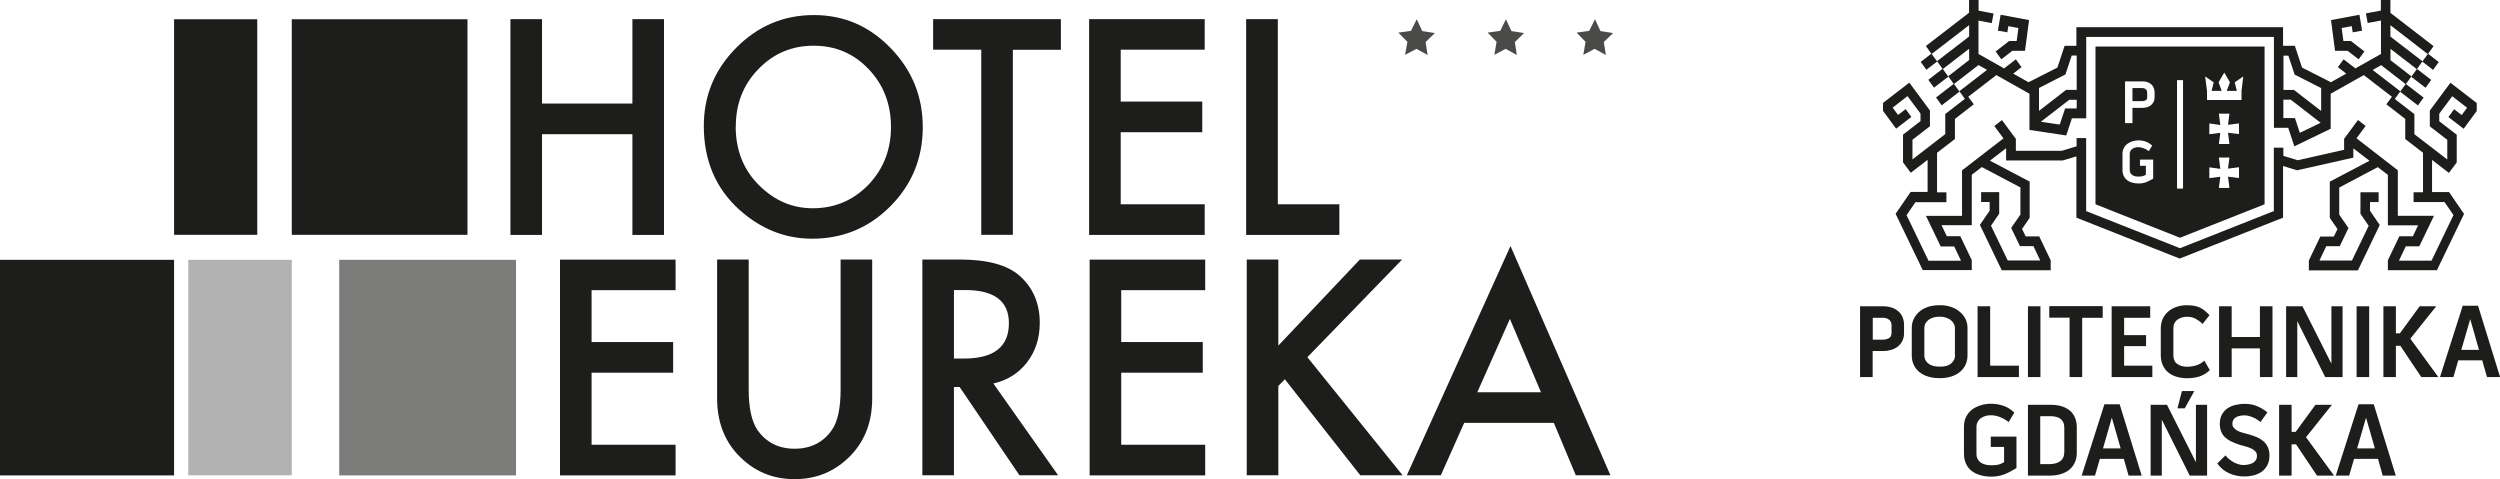
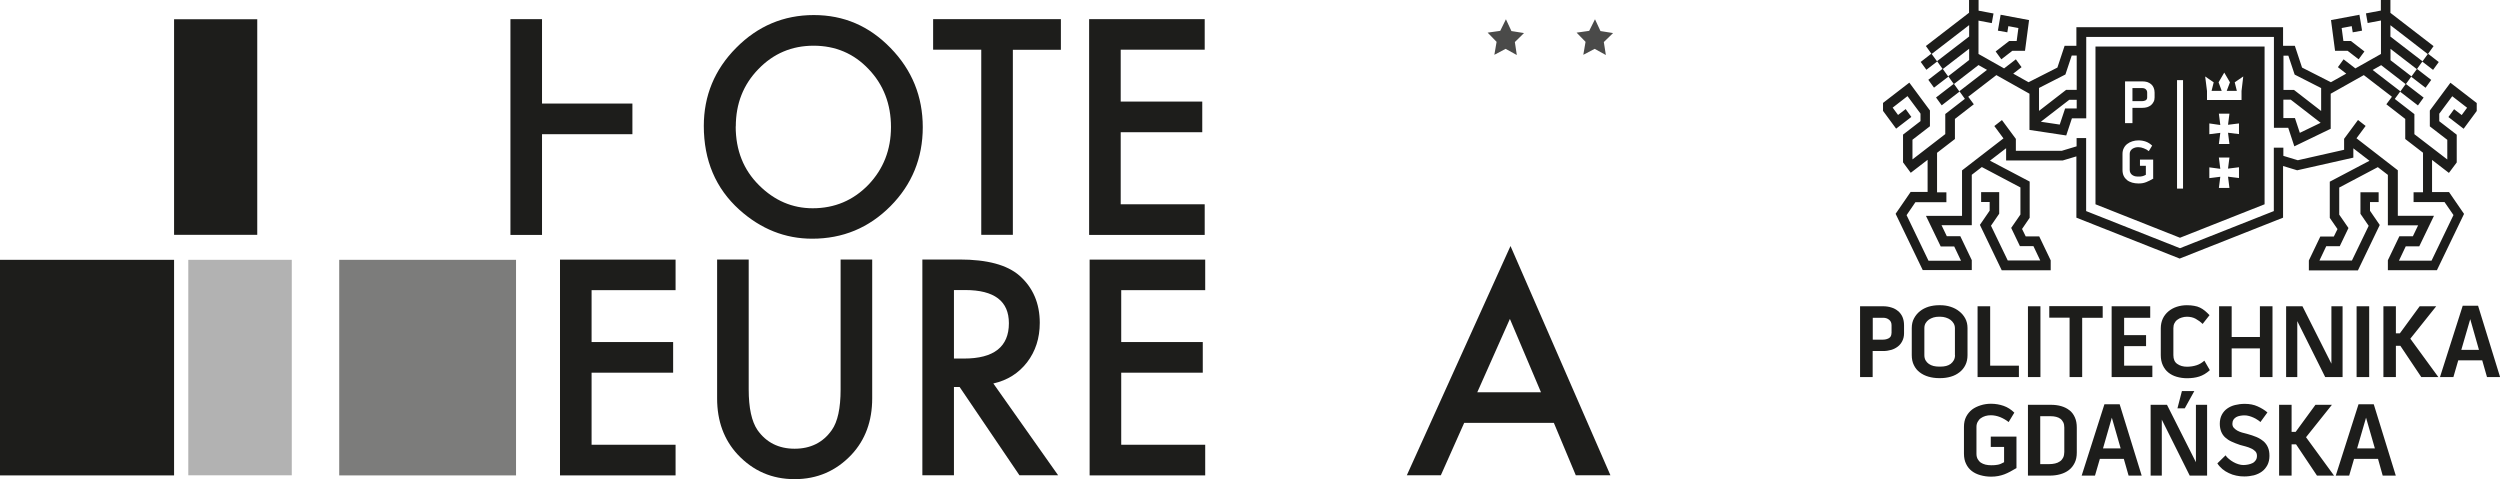
<svg xmlns="http://www.w3.org/2000/svg" width="240" height="46" viewBox="0 0 240 46" fill="none">
  <g id="Layer_1" clip-path="url(#clip0_708_3464)">
    <path id="Vector" d="M16.711 24.943H0V45.639H16.711V24.943Z" fill="#1D1D1B" />
    <path id="Vector_2" d="M24.696 1.848H16.711V22.543H24.696V1.848Z" fill="#1D1D1B" />
-     <path id="Vector_3" d="M44.878 1.848H28.011V22.543H44.878V1.848Z" fill="#1D1D1B" />
    <path id="Vector_4" d="M28.011 24.943H18.076V45.629H28.011V24.943Z" fill="#B2B2B2" />
    <path id="Vector_5" d="M49.539 24.943H32.565V45.639H49.539V24.943Z" fill="#7C7C7B" />
    <g id="Group" opacity="0.8">
-       <path id="Vector_6" d="M134.244 3.133L135.453 2.962L136.009 1.848L136.535 2.982L137.744 3.173L136.857 4.037L137.052 5.282L135.98 4.689L134.888 5.262L135.112 4.017L134.244 3.133Z" fill="#1D1D1B" />
      <path id="Vector_7" d="M151.354 3.133L152.563 2.962L153.119 1.848L153.646 2.982L154.855 3.173L153.967 4.037L154.162 5.282L153.09 4.689L151.998 5.262L152.212 4.017L151.354 3.133Z" fill="#1D1D1B" />
      <path id="Vector_8" d="M142.814 3.133L144.023 2.962L144.569 1.848L145.096 2.982L146.305 3.173L145.427 4.037L145.613 5.282L144.54 4.689L143.458 5.262L143.672 4.017L142.814 3.133Z" fill="#1D1D1B" />
    </g>
    <g id="Group_2">
      <path id="Vector_9" d="M64.855 27.855H56.792V32.836H64.621V35.778H56.792V42.696H64.855V45.638H53.76V24.923H64.855V27.865V27.855Z" fill="#1D1D1B" />
      <path id="Vector_10" d="M71.875 24.912V37.384C71.875 39.161 72.158 40.466 72.723 41.29C73.562 42.475 74.751 43.077 76.282 43.077C77.812 43.077 79.012 42.485 79.85 41.29C80.416 40.496 80.698 39.191 80.698 37.384V24.912H83.731V38.247C83.731 40.426 83.068 42.224 81.751 43.639C80.269 45.216 78.446 45.999 76.282 45.999C74.117 45.999 72.304 45.216 70.822 43.639C69.506 42.224 68.843 40.426 68.843 38.247V24.912H71.875Z" fill="#1D1D1B" />
      <path id="Vector_11" d="M95.352 36.801L101.582 45.628H97.868L92.125 37.153H91.579V45.628H88.547V24.912H92.106C94.767 24.912 96.678 25.424 97.868 26.459C99.164 27.603 99.818 29.119 99.818 30.997C99.818 32.463 99.408 33.728 98.599 34.783C97.78 35.837 96.707 36.51 95.372 36.811L95.352 36.801ZM91.579 34.421H92.544C95.421 34.421 96.854 33.287 96.854 31.027C96.854 28.909 95.46 27.844 92.661 27.844H91.579V34.421Z" fill="#1D1D1B" />
      <path id="Vector_12" d="M115.7 27.855H107.637V32.836H115.466V35.778H107.637V42.696H115.7V45.638H104.604V24.923H115.7V27.865V27.855Z" fill="#1D1D1B" />
-       <path id="Vector_13" d="M122.72 33.176L130.549 24.912H134.605L125.508 34.291L134.653 45.628H130.588L123.344 36.41L122.72 37.052V45.628H119.688V24.912H122.72V33.176Z" fill="#1D1D1B" />
      <path id="Vector_14" d="M149.171 40.597H140.562L138.32 45.628H135.054L145.008 23.617L154.602 45.628H151.277L149.171 40.597ZM147.933 37.655L144.95 30.616L141.82 37.655H147.923H147.933Z" fill="#1D1D1B" />
    </g>
    <g id="Group_3">
-       <path id="Vector_15" d="M52.034 9.941H60.711V1.838H63.744V22.553H60.711V12.883H52.034V22.553H49.002V1.838H52.034V9.941Z" fill="#1D1D1B" />
+       <path id="Vector_15" d="M52.034 9.941H60.711V1.838H63.744H60.711V12.883H52.034V22.553H49.002V1.838H52.034V9.941Z" fill="#1D1D1B" />
      <path id="Vector_16" d="M67.565 12.1C67.565 9.188 68.599 6.678 70.676 4.589C72.743 2.501 75.229 1.446 78.124 1.446C81.02 1.446 83.448 2.501 85.495 4.609C87.552 6.718 88.586 9.259 88.586 12.211C88.586 15.163 87.552 17.713 85.486 19.792C83.409 21.881 80.903 22.915 77.968 22.915C75.375 22.915 73.045 21.991 70.978 20.134C68.706 18.085 67.565 15.404 67.565 12.08V12.1ZM70.627 12.14C70.627 14.43 71.378 16.308 72.869 17.784C74.351 19.26 76.067 19.993 78.017 19.993C80.123 19.993 81.907 19.24 83.36 17.744C84.813 16.227 85.534 14.37 85.534 12.191C85.534 10.012 84.823 8.134 83.389 6.638C81.966 5.132 80.201 4.388 78.105 4.388C76.009 4.388 74.244 5.142 72.801 6.638C71.358 8.124 70.637 9.951 70.637 12.14H70.627Z" fill="#1D1D1B" />
      <path id="Vector_17" d="M97.234 4.77V22.543H94.201V4.77H89.58V1.838H101.845V4.78H97.234V4.77Z" fill="#1D1D1B" />
      <path id="Vector_18" d="M115.651 4.77H107.588V9.751H115.417V12.693H107.588V19.611H115.651V22.553H104.556V1.838H115.651V4.78V4.77Z" fill="#1D1D1B" />
-       <path id="Vector_19" d="M122.671 1.838V19.611H128.579V22.553H119.629V1.838H122.661H122.671Z" fill="#1D1D1B" />
    </g>
    <path id="Vector_20" d="M198.163 43.45C198.163 43.65 198.124 43.821 198.046 43.962C197.968 44.102 197.871 44.223 197.734 44.303C197.608 44.393 197.461 44.454 197.286 44.494C197.12 44.534 196.935 44.554 196.75 44.554H195.862V39.955H196.857C197.042 39.955 197.218 39.975 197.383 40.015C197.539 40.055 197.686 40.116 197.803 40.206C197.92 40.296 198.007 40.417 198.076 40.547C198.144 40.688 198.173 40.849 198.173 41.05V43.439L198.163 43.45ZM198.67 39.393C198.456 39.212 198.183 39.081 197.881 38.991C197.578 38.901 197.237 38.861 196.867 38.861H194.683V45.659H196.759C197.12 45.659 197.461 45.618 197.783 45.528C198.105 45.438 198.378 45.307 198.612 45.126C198.846 44.946 199.031 44.715 199.168 44.434C199.304 44.162 199.372 43.831 199.372 43.45V41.05C199.372 40.668 199.314 40.347 199.187 40.066C199.06 39.784 198.895 39.563 198.67 39.383V39.393ZM191.046 29.401H189.847V36.2H193.815V35.105H191.056V29.401H191.046ZM195.882 29.401H194.683V36.2H195.882V29.401ZM191.134 42.907H192.392V44.373C192.167 44.494 191.972 44.584 191.787 44.614C191.612 44.654 191.397 44.664 191.153 44.664C190.958 44.664 190.783 44.644 190.607 44.604C190.442 44.564 190.286 44.494 190.159 44.413C190.032 44.323 189.935 44.203 189.857 44.072C189.779 43.931 189.74 43.761 189.74 43.56V40.979C189.74 40.798 189.779 40.638 189.857 40.497C189.935 40.357 190.032 40.236 190.159 40.146C190.286 40.055 190.432 39.985 190.598 39.935C190.763 39.885 190.939 39.865 191.124 39.865C191.417 39.865 191.719 39.925 192.021 40.045C192.314 40.166 192.587 40.327 192.83 40.517L193.376 39.614C193.064 39.312 192.723 39.092 192.343 38.961C191.963 38.83 191.563 38.76 191.134 38.76C190.783 38.76 190.451 38.81 190.139 38.911C189.827 39.011 189.545 39.142 189.311 39.322C189.077 39.513 188.891 39.734 188.745 40.015C188.609 40.286 188.54 40.608 188.54 40.969V43.55C188.54 43.931 188.609 44.263 188.745 44.534C188.872 44.805 189.057 45.036 189.291 45.217C189.525 45.398 189.798 45.528 190.12 45.618C190.442 45.709 190.783 45.759 191.144 45.759C191.387 45.759 191.621 45.739 191.826 45.699C192.031 45.659 192.226 45.608 192.411 45.538C192.596 45.468 192.791 45.377 192.977 45.277C193.172 45.177 193.367 45.056 193.581 44.936V41.913H191.114V42.907H191.134ZM206.421 30.506V29.401H202.717V36.2H206.626V35.105H203.916V33.227H206.022V32.173H203.916V30.506H206.421ZM221.036 29.401H219.467V36.2H220.539V30.827L223.22 36.2H224.888V29.401H223.815V34.914L221.036 29.401ZM187.682 34.091C187.682 34.282 187.643 34.442 187.565 34.583C187.487 34.723 187.39 34.834 187.263 34.934C187.136 35.025 186.99 35.095 186.824 35.135C186.659 35.175 186.483 35.195 186.298 35.195H186.152C185.966 35.195 185.781 35.175 185.615 35.135C185.45 35.095 185.303 35.025 185.167 34.934C185.04 34.844 184.933 34.733 184.855 34.593C184.777 34.452 184.738 34.292 184.738 34.091V31.5C184.738 31.319 184.777 31.159 184.855 31.028C184.933 30.898 185.04 30.777 185.167 30.687C185.303 30.596 185.45 30.526 185.615 30.476C185.781 30.426 185.957 30.406 186.132 30.406H186.288C186.464 30.406 186.629 30.436 186.795 30.486C186.961 30.536 187.107 30.606 187.234 30.697C187.361 30.787 187.468 30.908 187.546 31.038C187.624 31.169 187.673 31.329 187.673 31.51V34.091H187.682ZM188.882 34.091V31.5C188.882 31.159 188.813 30.847 188.667 30.576C188.521 30.305 188.326 30.074 188.092 29.893C187.858 29.703 187.575 29.552 187.263 29.452C186.951 29.351 186.629 29.301 186.288 29.301H186.132C185.791 29.301 185.459 29.351 185.147 29.442C184.836 29.542 184.553 29.683 184.319 29.873C184.075 30.064 183.89 30.295 183.744 30.566C183.597 30.837 183.529 31.149 183.529 31.5V34.091C183.529 34.462 183.597 34.784 183.734 35.055C183.87 35.336 184.056 35.567 184.299 35.748C184.533 35.928 184.816 36.069 185.128 36.159C185.44 36.25 185.781 36.3 186.142 36.3H186.288C186.639 36.3 186.971 36.25 187.283 36.159C187.595 36.069 187.868 35.928 188.111 35.738C188.345 35.557 188.54 35.326 188.677 35.045C188.813 34.774 188.882 34.452 188.882 34.091ZM199.889 36.2V30.506H201.859V29.391H196.73V30.496H198.68V36.2H199.889ZM181.579 31.992C181.579 32.213 181.501 32.364 181.335 32.464C181.17 32.554 180.984 32.605 180.78 32.605H179.785V30.506H180.78C181.004 30.506 181.199 30.566 181.355 30.697C181.511 30.817 181.589 30.998 181.589 31.229V32.002L181.579 31.992ZM182.213 29.863C182.037 29.713 181.823 29.592 181.579 29.522C181.335 29.442 181.062 29.401 180.77 29.401H178.566V36.2H179.775V33.699H180.789C181.062 33.699 181.316 33.659 181.56 33.589C181.803 33.518 182.008 33.408 182.193 33.267C182.379 33.127 182.515 32.946 182.622 32.735C182.73 32.524 182.788 32.273 182.788 32.002V31.229C182.788 30.928 182.739 30.667 182.642 30.436C182.544 30.205 182.398 30.024 182.223 29.863H182.213ZM226.282 43.048L227.14 40.096L227.988 43.048H226.291H226.282ZM226.418 38.81L224.234 45.659H225.521L225.989 44.052H228.29L228.739 45.659H229.996L227.881 38.81H226.408H226.418ZM233.867 29.401H232.288L230.386 32.002H230.006V29.401H228.807V36.2H230.006V33.197H230.435L232.444 36.2H234.082L231.391 32.514L233.877 29.401H233.867ZM223.864 38.861H222.284L220.383 41.461H219.993V38.861H218.794V45.659H219.993V42.656H220.422L222.431 45.659H224.069L221.378 41.973L223.864 38.861ZM236.285 33.589L237.143 30.637L237.981 33.589H236.285ZM237.884 29.351H236.421L234.238 36.2H235.525L235.992 34.593H238.293L238.752 36.2H240.009L237.894 29.351H237.884ZM210.867 35.065C210.585 35.155 210.282 35.205 209.951 35.205C209.58 35.205 209.268 35.115 209.015 34.934C208.761 34.764 208.644 34.472 208.644 34.091V31.51C208.644 31.329 208.674 31.169 208.742 31.038C208.81 30.898 208.898 30.787 209.025 30.697C209.142 30.606 209.288 30.526 209.444 30.486C209.6 30.436 209.766 30.406 209.941 30.406C210.273 30.406 210.555 30.476 210.789 30.606C211.023 30.737 211.248 30.898 211.452 31.098L212.115 30.255C211.959 30.094 211.813 29.954 211.667 29.833C211.521 29.713 211.365 29.612 211.199 29.532C211.033 29.452 210.848 29.391 210.643 29.361C210.438 29.321 210.204 29.301 209.941 29.301C209.6 29.301 209.278 29.351 208.966 29.452C208.664 29.552 208.391 29.703 208.167 29.893C207.942 30.084 207.757 30.315 207.63 30.586C207.504 30.858 207.435 31.169 207.435 31.52V34.101C207.435 34.472 207.504 34.794 207.63 35.065C207.757 35.346 207.933 35.577 208.157 35.758C208.381 35.938 208.644 36.079 208.956 36.169C209.268 36.26 209.6 36.31 209.951 36.31C210.38 36.31 210.77 36.26 211.121 36.149C211.472 36.039 211.813 35.838 212.145 35.537L211.618 34.623C211.394 34.824 211.15 34.974 210.867 35.065ZM210.809 44.373L208.03 38.861H206.46V45.659H207.533V40.286L210.214 45.659H211.881V38.861H210.809V44.373ZM201.888 43.048L202.736 40.096L203.584 43.048H201.888ZM202.024 38.81L199.84 45.659H201.118L201.586 44.052H203.887L204.345 45.659H205.602L203.487 38.81H202.015H202.024ZM216.951 32.354H214.241V29.401H213.032V36.2H214.241V33.448H216.951V36.2H218.16V29.401H216.951V32.354ZM209.463 37.545L209.034 39.202H209.736L210.653 37.545H209.473H209.463ZM217.292 42.365C217.107 42.204 216.883 42.064 216.62 41.953C216.356 41.843 216.054 41.742 215.723 41.652C215.557 41.612 215.391 41.562 215.225 41.522C215.06 41.471 214.904 41.411 214.767 41.331C214.631 41.25 214.524 41.16 214.436 41.06C214.348 40.959 214.309 40.829 214.309 40.678C214.309 40.527 214.348 40.397 214.407 40.296C214.475 40.196 214.563 40.106 214.67 40.045C214.777 39.985 214.914 39.935 215.05 39.915C215.196 39.885 215.333 39.875 215.489 39.875C215.615 39.875 215.762 39.895 215.908 39.935C216.054 39.975 216.191 40.025 216.327 40.086C216.464 40.146 216.59 40.216 216.707 40.296C216.824 40.367 216.922 40.437 217 40.517L217.673 39.593C217.4 39.363 217.088 39.172 216.727 39.011C216.376 38.85 215.966 38.77 215.498 38.77C215.167 38.77 214.855 38.81 214.572 38.881C214.28 38.951 214.026 39.071 213.812 39.222C213.597 39.373 213.422 39.574 213.295 39.814C213.168 40.055 213.1 40.347 213.1 40.678C213.1 40.969 213.149 41.22 213.237 41.441C213.324 41.652 213.451 41.843 213.617 41.993C213.783 42.144 213.987 42.285 214.231 42.395C214.475 42.506 214.748 42.616 215.05 42.716C215.216 42.767 215.391 42.817 215.576 42.857C215.762 42.907 215.937 42.968 216.103 43.048C216.269 43.118 216.395 43.218 216.512 43.329C216.62 43.439 216.668 43.59 216.668 43.761C216.668 43.931 216.629 44.072 216.551 44.182C216.473 44.293 216.376 44.393 216.249 44.454C216.122 44.514 215.986 44.564 215.83 44.594C215.674 44.624 215.518 44.644 215.362 44.644C215.206 44.644 215.05 44.614 214.884 44.564C214.719 44.514 214.553 44.444 214.397 44.353C214.241 44.273 214.104 44.162 213.968 44.052C213.831 43.941 213.724 43.831 213.656 43.711L212.866 44.484C212.993 44.685 213.159 44.865 213.344 45.026C213.539 45.187 213.744 45.317 213.968 45.418C214.192 45.528 214.426 45.608 214.68 45.659C214.933 45.719 215.186 45.739 215.45 45.739C215.771 45.739 216.083 45.699 216.376 45.629C216.668 45.548 216.932 45.428 217.146 45.267C217.37 45.106 217.536 44.895 217.673 44.644C217.799 44.393 217.868 44.102 217.868 43.761C217.868 43.439 217.819 43.168 217.721 42.947C217.624 42.716 217.478 42.526 217.302 42.365H217.292ZM192.879 3.936L191.582 4.94L192.128 5.694L193.181 4.88H194.4L194.79 1.928L192.06 1.416L191.797 2.942L192.704 3.103L192.801 2.51L193.766 2.691L193.601 3.936H192.879ZM226.233 36.2H227.442V29.401H226.233V36.2ZM205.992 8.565C205.905 8.495 205.788 8.455 205.651 8.455H204.715V9.71H205.651C205.768 9.71 205.885 9.68 205.983 9.63C206.08 9.57 206.129 9.479 206.129 9.349V8.887C206.129 8.746 206.08 8.646 205.992 8.575V8.565ZM208.995 7.692H209.571V18.105H208.995V7.692ZM206.841 9.349C206.841 9.519 206.811 9.66 206.743 9.78C206.675 9.911 206.597 10.011 206.49 10.102C206.382 10.182 206.256 10.252 206.119 10.293C205.983 10.333 205.827 10.353 205.671 10.353H204.715V11.819H204.004V7.812H205.651C205.827 7.812 205.983 7.832 206.129 7.873C206.275 7.923 206.402 7.993 206.509 8.083C206.616 8.174 206.694 8.284 206.753 8.425C206.811 8.555 206.841 8.716 206.841 8.887V9.349ZM206.733 17.131C206.607 17.201 206.49 17.271 206.373 17.332C206.256 17.392 206.148 17.442 206.041 17.482C205.934 17.522 205.817 17.562 205.69 17.583C205.573 17.603 205.437 17.613 205.29 17.613C205.076 17.613 204.871 17.583 204.686 17.532C204.501 17.472 204.335 17.402 204.199 17.291C204.062 17.181 203.955 17.05 203.877 16.89C203.799 16.729 203.76 16.538 203.76 16.307V14.781C203.76 14.57 203.799 14.379 203.887 14.219C203.965 14.058 204.082 13.918 204.218 13.817C204.355 13.707 204.52 13.626 204.706 13.566C204.891 13.506 205.086 13.476 205.29 13.476C205.544 13.476 205.778 13.516 206.002 13.596C206.226 13.677 206.421 13.807 206.607 13.978L206.285 14.51C206.148 14.399 205.983 14.299 205.807 14.239C205.632 14.168 205.456 14.128 205.281 14.128C205.174 14.128 205.076 14.138 204.969 14.168C204.871 14.199 204.784 14.239 204.706 14.289C204.628 14.349 204.569 14.409 204.52 14.49C204.472 14.58 204.452 14.671 204.452 14.771V16.297C204.452 16.408 204.472 16.518 204.52 16.599C204.559 16.679 204.628 16.749 204.696 16.799C204.774 16.85 204.852 16.89 204.959 16.92C205.057 16.94 205.164 16.95 205.281 16.95C205.417 16.95 205.544 16.95 205.651 16.92C205.758 16.9 205.875 16.85 206.002 16.779V15.916H205.437V15.323H206.704V17.111L206.733 17.131ZM212.515 7.903L212.31 8.726H213.285L212.983 7.903L213.529 6.969L214.075 7.903L213.763 8.726H214.738L214.533 7.903L215.352 7.34L215.187 8.736V9.6H211.872V8.736L211.696 7.34L212.515 7.903ZM214.943 12.873L213.89 12.743L214.026 13.827H213.012L213.149 12.753L212.096 12.883V11.849L213.149 12L213.012 10.915H214.026L213.89 11.979L214.943 11.849V12.883V12.873ZM214.943 17.091L213.89 16.96L214.026 18.044H213.012L213.149 16.97L212.096 17.101V16.066L213.149 16.207L213.012 15.123H214.026L213.89 16.187L214.943 16.056V17.091ZM217.4 19.621V4.468H201.166V19.611L209.278 22.824L217.4 19.611V19.621ZM185.966 14.661L187.673 13.345V11.417L189.486 10.011L188.95 9.288L191.651 7.21L194.829 8.997V12.472L198.358 13.004L198.904 11.357H200.279V3.545H218.297V12.271H219.671L220.256 14.048L223.747 12.361V8.997L226.925 7.21L229.626 9.288L229.09 10.011L230.903 11.417V13.345L232.609 14.661V18.456H231.703V19.4H234.676L235.534 20.645L233.428 25.023H230.299L230.952 23.648H232.249L233.662 20.716H230.191V16.348L226.223 13.275L227.101 12.09L226.369 11.518L225.034 13.325V14.379L220.588 15.383L219.203 14.962V14.179H218.287V20.264L209.278 23.828L200.269 20.264V13.255H199.353V14.048L197.92 14.48H193.523V13.335L192.187 11.528L191.456 12.1L192.333 13.285L188.355 16.358V20.726H184.894L186.308 23.658H187.604L188.258 25.033H185.138L183.032 20.655L183.88 19.41H186.854V18.466H185.957V14.671L185.966 14.661ZM199.363 9.57V10.413H198.251L197.734 11.959L195.921 11.688L198.651 9.58H199.363V9.57ZM195.745 8.445L198.28 7.15L198.885 5.332H199.363V8.626H198.349L195.745 10.644V8.445ZM219.203 9.57H219.915L222.782 11.789L220.783 12.753L220.315 11.337H219.203V9.57ZM219.203 5.342H219.681L220.286 7.16L222.83 8.455V10.654L220.227 8.636H219.213V5.342H219.203ZM183.49 11.226L182.944 10.473L182.213 11.036L181.696 10.333L183.12 9.228L184.368 10.905V11.628L182.691 12.923V15.584L183.432 16.588L185.05 15.343V18.426H183.422L181.979 20.525L184.582 25.927H189.291V24.973L188.189 22.674H186.893L186.386 21.619H189.291V16.779L190.256 16.036L193.961 17.994V20.595L193.074 21.88L193.913 23.628H195.209L195.862 25.003H192.743L191.134 21.669L191.924 20.515V18.446H190.188V19.39H191.007V20.224L190.071 21.589L192.167 25.947H196.867V24.993L195.765 22.694H194.468L194.117 21.981L194.849 20.906V17.432L191.036 15.424L192.587 14.229V15.404H198.027L199.333 15.012V20.896L209.249 24.823L219.174 20.896V15.936L220.529 16.348L225.921 15.133V14.239L227.471 15.434L223.659 17.442V20.916L224.4 21.991L224.049 22.704H222.752L221.651 25.003V25.957H226.36L228.456 21.599L227.52 20.234V19.4H228.349V18.456H226.603V20.525L227.393 21.68L225.784 25.013H222.665L223.318 23.638H224.615L225.453 21.89L224.566 20.605V18.004L228.271 16.046L229.236 16.789V21.629H232.141L231.634 22.684H230.338L229.236 24.983V25.937H233.945L236.548 20.535L235.105 18.436H233.477V15.353L235.096 16.599L235.846 15.594V12.933L234.169 11.638V10.915L235.417 9.238L236.841 10.343L236.324 11.046L235.593 10.483L235.047 11.236L236.509 12.361L237.767 10.654V9.891L235.242 7.943L233.263 10.614V12.13L234.94 13.425V15.303H234.93L231.781 12.883V10.955L229.899 9.499L230.435 8.766L227.773 6.718L228.592 6.256L230.942 8.073L230.416 8.806L232.122 10.122L232.668 9.369L230.971 8.063L231.498 7.33L229.48 5.774H229.489V4.689L232.015 6.637L231.478 7.37L232.853 8.425L233.399 7.672L232.034 6.617L232.561 5.884L229.48 3.515V2.42L233.068 5.191L232.541 5.914L233.575 6.708L234.121 5.955L233.097 5.161L233.623 4.428L229.48 1.235V0H228.563V1.014L227.13 1.285L227.296 2.209L228.573 1.968V5.181L226.116 6.567L224.985 5.694L224.439 6.447L225.239 7.069L223.766 7.893L220.997 6.487L220.305 4.398H219.174V2.611H199.333V4.398H198.202L197.51 6.487L194.741 7.893L193.269 7.069L194.069 6.447L193.523 5.694L192.392 6.567L189.935 5.181V1.978L191.212 2.219L191.378 1.295L189.944 1.024V0H189.028V1.225L184.884 4.418L185.411 5.151L184.387 5.945L184.933 6.698L185.966 5.904L185.44 5.181L189.038 2.41V3.504L185.957 5.874L186.483 6.607L185.118 7.662L185.664 8.415L187.039 7.36L186.512 6.627L189.038 4.679V5.754H189.047L187.029 7.32L187.556 8.053L185.859 9.359L186.405 10.112L188.111 8.796L187.585 8.063L189.935 6.246L190.754 6.708L188.102 8.756L188.628 9.489L186.746 10.945V12.873L183.597 15.303V13.415L185.274 12.12V10.604L183.295 7.933L180.77 9.881V10.644L182.028 12.351L183.49 11.226ZM225.375 4.88L226.428 5.694L226.984 4.94L225.687 3.936H224.966L224.8 2.691L225.765 2.51L225.862 3.103L226.759 2.942L226.506 1.416L223.776 1.928L224.166 4.88H225.385H225.375Z" fill="#1D1D1B" />
  </g>
  <defs>
    <clipPath id="clip0_708_3464">
      <rect width="240" height="46" fill="white" />
    </clipPath>
  </defs>
</svg>